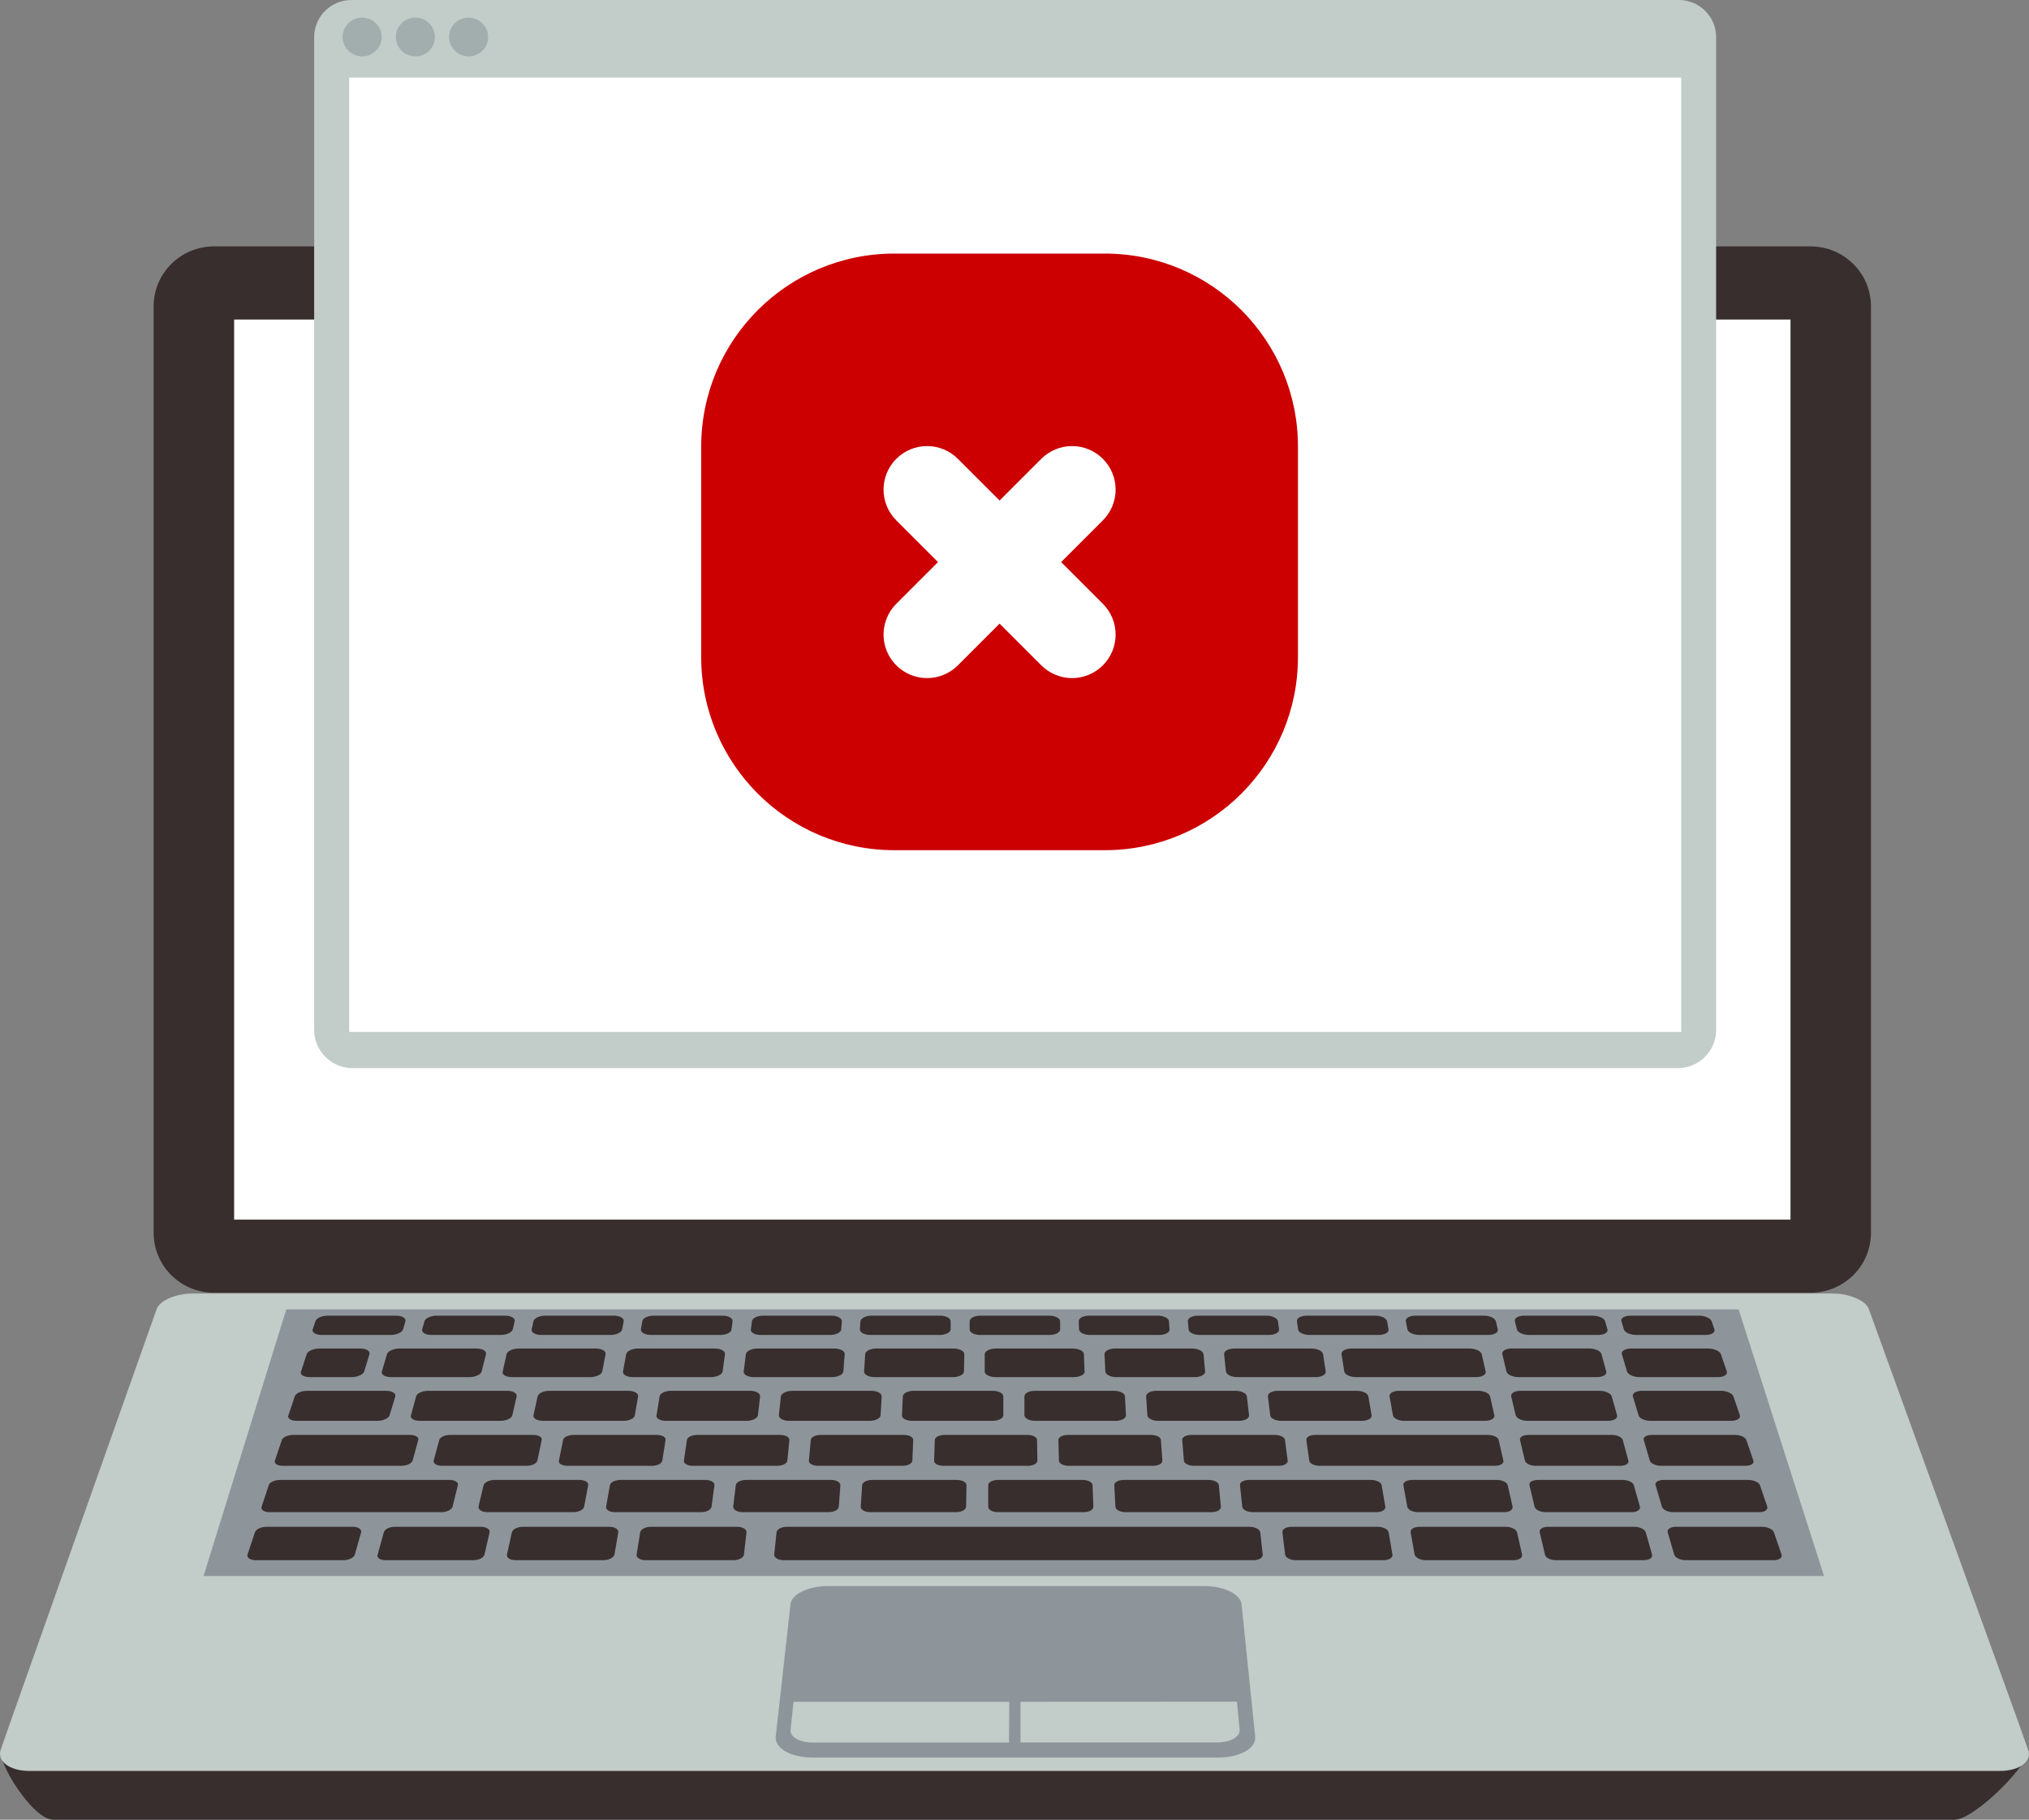
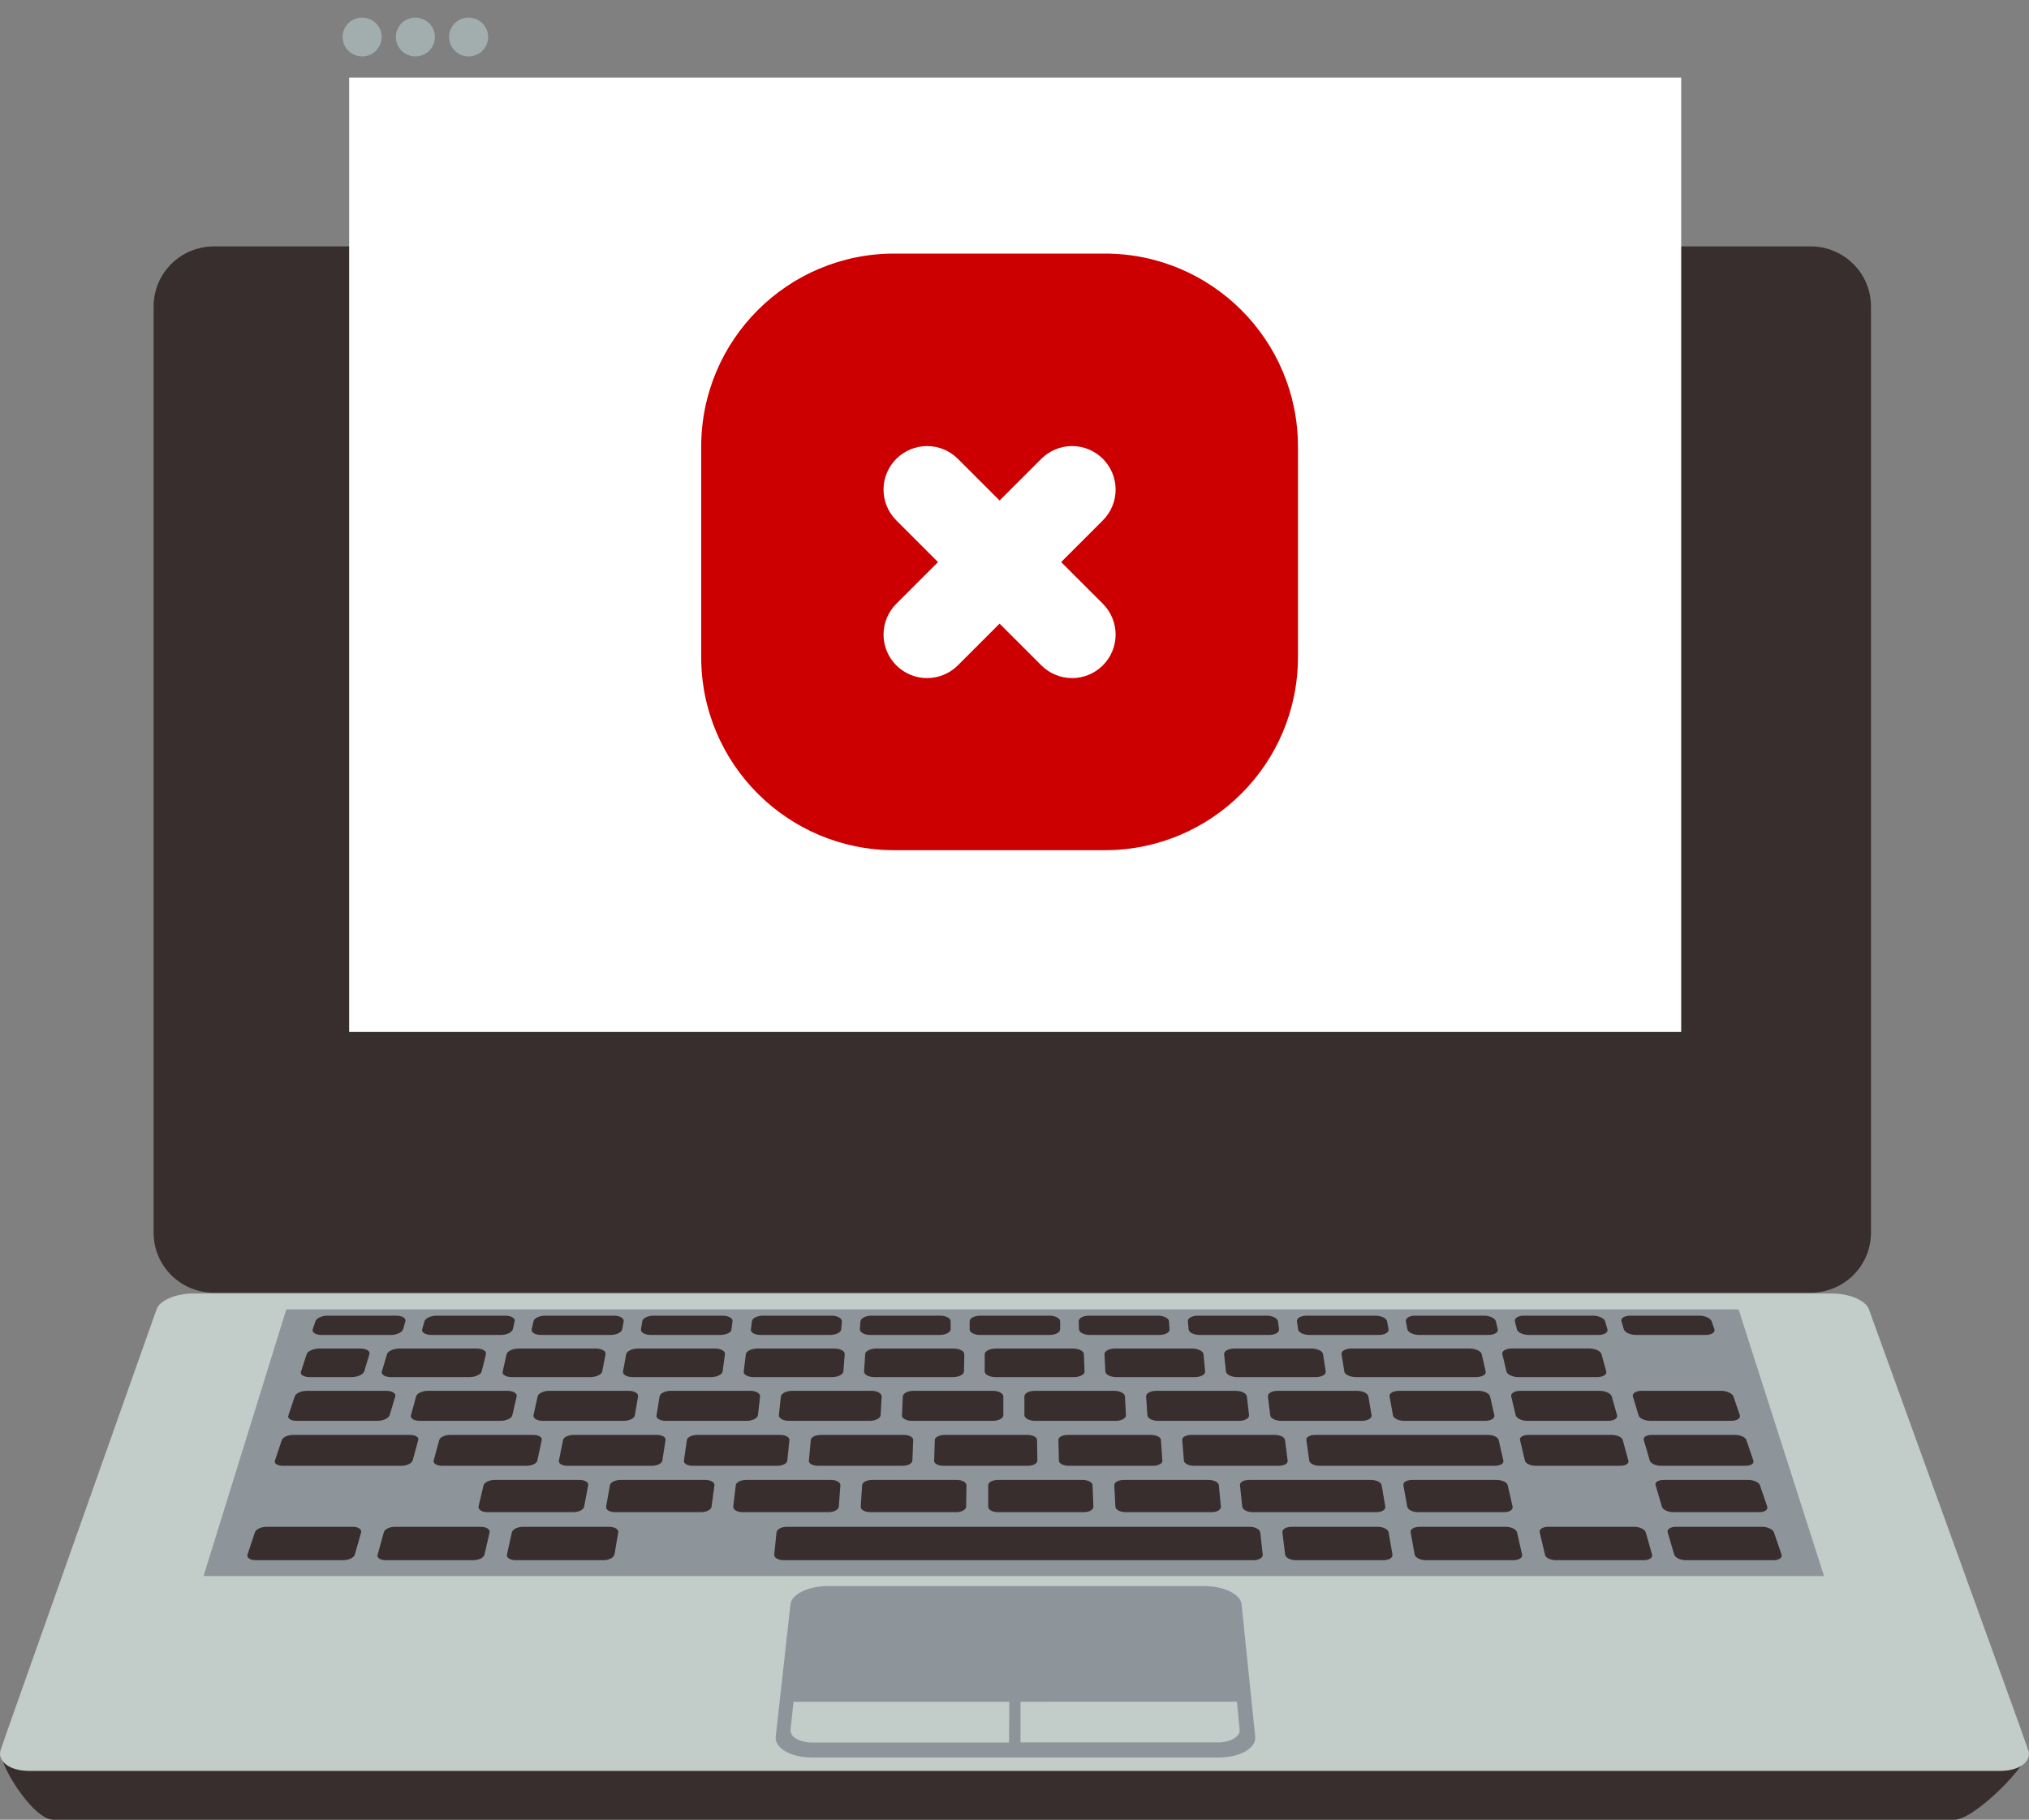
<svg xmlns="http://www.w3.org/2000/svg" width="136" height="122" viewBox="0 0 136 122" fill="none">
  <rect x="0" y="0" width="136" height="122" fill="#808080" stroke="none" />
  <path d="M121.361 16.52H14.342C12.107 16.52 10.296 18.32 10.296 20.54V82.647C10.296 84.868 12.107 86.668 14.342 86.668H121.361C123.596 86.668 125.408 84.868 125.408 82.647V20.54C125.408 18.32 123.596 16.52 121.361 16.52Z" fill="#382E2E" />
  <path d="M15.083 20.82L15.083 82.372H120.625V20.82L15.083 20.82Z" fill="white" />
-   <path d="M121.232 82.975H14.472V20.208H121.232V82.975ZM15.694 81.768H120.014V21.422H15.694V81.768Z" fill="#382E2E" />
-   <path d="M23.537 0H112.531C113.194 0 113.829 0.261 114.297 0.727C114.766 1.192 115.029 1.824 115.029 2.482V69.05C115.029 69.73 114.757 70.381 114.274 70.861C113.791 71.342 113.135 71.611 112.451 71.611H23.636C22.952 71.611 22.297 71.342 21.813 70.861C21.33 70.381 21.058 69.73 21.058 69.05V2.482C21.058 1.827 21.319 1.198 21.783 0.734C22.247 0.269 22.878 0.005 23.537 0Z" fill="#C2CCC9" />
+   <path d="M121.232 82.975H14.472V20.208H121.232V82.975ZM15.694 81.768H120.014H15.694V81.768Z" fill="#382E2E" />
  <path d="M23.404 5.201L23.404 69.186H112.687V5.201L23.404 5.201Z" fill="white" />
  <g clip-path="url(#clip0_31_1860)">
    <path d="M59.946 17H74.054C81.204 17 87 22.796 87 29.946V44.054C87 51.204 81.204 57 74.054 57H59.946C52.796 57 47 51.204 47 44.054V29.946C47 22.796 52.796 17 59.946 17Z" fill="#CC0001" />
    <path d="M60.077 30.761C60.624 30.214 61.366 29.906 62.14 29.906C62.914 29.906 63.656 30.214 64.204 30.761L67 33.557L69.797 30.761C70.344 30.214 71.086 29.906 71.86 29.906C72.634 29.906 73.376 30.214 73.923 30.761C74.47 31.308 74.778 32.05 74.778 32.824C74.778 33.598 74.47 34.34 73.923 34.887L71.126 37.684L73.923 40.48C74.47 41.028 74.778 41.77 74.778 42.544C74.778 43.318 74.47 44.06 73.923 44.607C73.376 45.154 72.634 45.462 71.86 45.462C71.086 45.462 70.344 45.154 69.797 44.607L67 41.81L64.204 44.607C63.656 45.154 62.914 45.462 62.14 45.462C61.366 45.462 60.624 45.154 60.077 44.607C59.53 44.06 59.222 43.318 59.222 42.544C59.222 41.77 59.53 41.028 60.077 40.48L62.873 37.684L60.077 34.887C59.53 34.34 59.222 33.598 59.222 32.824C59.222 32.05 59.53 31.308 60.077 30.761Z" fill="white" />
  </g>
  <path d="M22.964 2.482C22.964 2.739 23.041 2.991 23.185 3.205C23.329 3.419 23.534 3.586 23.773 3.684C24.013 3.783 24.276 3.808 24.531 3.758C24.785 3.707 25.018 3.583 25.201 3.401C25.384 3.218 25.509 2.986 25.559 2.733C25.609 2.481 25.582 2.219 25.483 1.981C25.383 1.744 25.215 1.541 24.999 1.398C24.783 1.256 24.529 1.18 24.27 1.181C24.098 1.181 23.928 1.214 23.769 1.28C23.611 1.345 23.466 1.441 23.345 1.562C23.224 1.683 23.128 1.826 23.062 1.984C22.997 2.142 22.963 2.311 22.964 2.482Z" fill="#A2AEAE" />
  <path d="M26.533 2.482C26.533 2.739 26.61 2.991 26.754 3.205C26.898 3.419 27.102 3.586 27.342 3.684C27.581 3.783 27.845 3.808 28.099 3.758C28.353 3.707 28.587 3.583 28.77 3.401C28.953 3.218 29.077 2.986 29.127 2.733C29.177 2.481 29.151 2.219 29.051 1.981C28.952 1.744 28.783 1.541 28.567 1.398C28.351 1.256 28.098 1.18 27.838 1.181C27.667 1.181 27.497 1.214 27.338 1.28C27.179 1.345 27.035 1.441 26.914 1.562C26.792 1.683 26.696 1.826 26.631 1.984C26.566 2.142 26.532 2.311 26.533 2.482Z" fill="#A2AEAE" />
  <path d="M30.101 2.482C30.101 2.739 30.178 2.99 30.321 3.204C30.465 3.418 30.669 3.585 30.908 3.683C31.147 3.782 31.41 3.808 31.664 3.759C31.918 3.709 32.151 3.586 32.334 3.405C32.518 3.223 32.643 2.992 32.695 2.74C32.746 2.488 32.721 2.227 32.623 1.989C32.525 1.751 32.358 1.548 32.144 1.404C31.93 1.26 31.677 1.182 31.419 1.181C31.246 1.179 31.074 1.212 30.914 1.277C30.754 1.341 30.609 1.437 30.486 1.558C30.364 1.679 30.267 1.823 30.201 1.982C30.134 2.14 30.101 2.31 30.101 2.482Z" fill="#A2AEAE" />
  <path d="M3.565 122H131.008C132.378 122 136.254 118.07 135.943 117.244L125.355 89.277C125.135 88.7 124.36 89.089 123.222 89.089H12.558C11.419 89.089 10.66 88.712 10.425 89.277L0.061 117.244C-0.243 118.07 2.187 122 3.565 122Z" fill="#382E2E" />
  <path d="M1.974 118.73H134.037C135.396 118.73 136.247 118.066 135.935 117.252L125.264 87.762C125.048 87.185 123.954 86.721 122.823 86.721H12.934C11.795 86.721 10.713 87.185 10.501 87.762L0.061 117.244C-0.239 118.059 0.615 118.73 1.974 118.73Z" fill="#C2CCC9" />
  <path d="M13.644 105.662L19.191 87.788H116.536L122.261 105.662H13.644Z" fill="#8D959A" />
  <path d="M102.494 89.5H107.125C107.527 89.5 107.805 89.334 107.744 89.123L107.588 88.583C107.531 88.383 107.159 88.206 106.761 88.206H102.171C101.772 88.206 101.491 88.368 101.541 88.583L101.674 89.123C101.723 89.334 102.091 89.5 102.494 89.5Z" fill="#382E2E" />
  <path d="M109.68 89.5H114.312C114.714 89.5 114.983 89.334 114.915 89.123L114.729 88.583C114.661 88.383 114.281 88.206 113.883 88.206H109.293C108.894 88.206 108.621 88.368 108.682 88.583L108.841 89.123C108.902 89.334 109.278 89.5 109.68 89.5Z" fill="#382E2E" />
  <path d="M95.136 89.5H99.753C100.155 89.5 100.44 89.334 100.394 89.123L100.265 88.583C100.216 88.383 99.855 88.206 99.457 88.206H94.882C94.483 88.206 94.191 88.368 94.233 88.583L94.335 89.123C94.377 89.334 94.734 89.5 95.136 89.5Z" fill="#382E2E" />
  <path d="M87.779 89.5H92.41C92.813 89.5 93.109 89.334 93.071 89.123L92.972 88.583C92.934 88.383 92.593 88.206 92.183 88.206H87.604C87.206 88.206 86.906 88.368 86.932 88.583L87.008 89.123C87.027 89.334 87.376 89.5 87.779 89.5Z" fill="#382E2E" />
  <path d="M80.422 89.5H85.053C85.456 89.5 85.759 89.334 85.733 89.123L85.661 88.583C85.634 88.383 85.281 88.206 84.901 88.206H80.308C79.909 88.206 79.602 88.368 79.621 88.583L79.67 89.123C79.677 89.334 80.012 89.5 80.422 89.5Z" fill="#382E2E" />
  <path d="M73.064 89.5H77.696C78.098 89.5 78.413 89.334 78.394 89.123L78.353 88.583C78.353 88.383 78 88.206 77.593 88.206H73.011C72.613 88.206 72.297 88.368 72.305 88.583L72.324 89.123C72.332 89.334 72.662 89.5 73.064 89.5Z" fill="#382E2E" />
  <path d="M65.707 89.5H70.339C70.741 89.5 71.064 89.334 71.06 89.123V88.583C71.06 88.383 70.726 88.206 70.327 88.206H65.722C65.324 88.206 64.997 88.368 64.993 88.583V89.123C64.982 89.334 65.305 89.5 65.707 89.5Z" fill="#382E2E" />
  <path d="M58.35 89.5H62.985C63.365 89.5 63.714 89.334 63.721 89.123V88.583C63.721 88.383 63.41 88.206 63.012 88.206H58.433C58.054 88.206 57.701 88.368 57.674 88.583L57.636 89.123C57.632 89.334 57.947 89.5 58.35 89.5Z" fill="#382E2E" />
  <path d="M50.992 89.5H55.628C56.03 89.5 56.368 89.334 56.387 89.123L56.429 88.583C56.429 88.383 56.136 88.206 55.738 88.206H51.159C50.78 88.206 50.419 88.368 50.4 88.583L50.332 89.123C50.286 89.334 50.59 89.5 50.992 89.5Z" fill="#382E2E" />
  <path d="M43.635 89.5H48.27C48.673 89.5 49.03 89.334 49.03 89.123L49.102 88.583C49.128 88.383 48.825 88.206 48.43 88.206H43.836C43.438 88.206 43.077 88.368 43.054 88.583L42.959 89.123C42.937 89.334 43.233 89.5 43.635 89.5Z" fill="#382E2E" />
  <path d="M36.278 89.5H40.909C41.312 89.5 41.669 89.334 41.703 89.123L41.805 88.583C41.839 88.383 41.547 88.206 41.148 88.206H36.562C36.164 88.206 35.803 88.368 35.758 88.583L35.636 89.123C35.594 89.334 35.875 89.5 36.278 89.5Z" fill="#382E2E" />
  <path d="M28.921 89.5H33.556C33.958 89.5 34.315 89.334 34.372 89.123L34.497 88.583C34.547 88.383 34.262 88.206 33.863 88.206H29.273C28.894 88.206 28.514 88.368 28.45 88.583L28.298 89.123C28.241 89.334 28.522 89.5 28.921 89.5Z" fill="#382E2E" />
  <path d="M21.548 89.5H26.183C26.586 89.5 26.943 89.334 27.019 89.123L27.174 88.583C27.231 88.383 26.958 88.206 26.559 88.206H21.985C21.586 88.206 21.206 88.368 21.142 88.583L20.96 89.123C20.891 89.334 21.168 89.5 21.548 89.5Z" fill="#382E2E" />
-   <path d="M109.923 92.329H115.128C115.541 92.329 115.819 92.155 115.746 91.952L115.348 90.786C115.276 90.579 114.885 90.409 114.479 90.409H109.342C108.932 90.409 108.651 90.579 108.712 90.786L109.057 91.952C109.122 92.163 109.509 92.329 109.923 92.329Z" fill="#382E2E" />
  <path d="M101.818 92.329H107.023C107.436 92.329 107.725 92.155 107.664 91.952L107.345 90.782C107.288 90.575 106.909 90.405 106.499 90.405H101.347C100.941 90.405 100.648 90.575 100.698 90.782L100.975 91.948C101.024 92.163 101.404 92.329 101.818 92.329Z" fill="#382E2E" />
  <path d="M90.918 92.329H98.921C99.335 92.329 99.631 92.155 99.582 91.952L99.316 90.786C99.267 90.579 98.898 90.409 98.488 90.409H90.6C90.19 90.409 89.886 90.579 89.92 90.786L90.106 91.952C90.14 92.163 90.505 92.329 90.918 92.329Z" fill="#382E2E" />
  <path d="M82.961 92.329H88.17C88.584 92.329 88.891 92.155 88.861 91.952L88.682 90.786C88.652 90.579 88.303 90.409 87.885 90.409H82.749C82.343 90.409 82.028 90.579 82.05 90.786L82.172 91.952C82.195 92.163 82.548 92.329 82.961 92.329Z" fill="#382E2E" />
  <path d="M74.86 92.329H80.065C80.478 92.329 80.797 92.155 80.778 91.952L80.668 90.786C80.646 90.579 80.289 90.409 79.89 90.409H74.757C74.347 90.409 74.025 90.579 74.032 90.786L74.089 91.952C74.101 92.163 74.442 92.329 74.86 92.329Z" fill="#382E2E" />
  <path d="M66.755 92.329H71.96C72.373 92.329 72.719 92.155 72.696 91.952L72.651 90.786C72.651 90.579 72.305 90.409 71.891 90.409H66.762C66.352 90.409 66.003 90.579 66.003 90.786V91.952C66.003 92.163 66.345 92.329 66.755 92.329Z" fill="#382E2E" />
  <path d="M58.65 92.329H63.854C64.268 92.329 64.614 92.155 64.614 91.952L64.636 90.786C64.636 90.579 64.31 90.409 63.904 90.409H58.752C58.342 90.409 57.993 90.579 57.993 90.786L57.917 91.952C57.909 92.163 58.236 92.329 58.65 92.329Z" fill="#382E2E" />
  <path d="M50.544 92.329H55.749C56.167 92.329 56.508 92.155 56.531 91.952L56.619 90.786C56.638 90.579 56.319 90.409 55.909 90.409H50.78C50.374 90.409 50.02 90.579 49.994 90.786L49.85 91.952C49.816 92.163 50.131 92.329 50.544 92.329Z" fill="#382E2E" />
  <path d="M42.428 92.329H47.636C48.05 92.329 48.396 92.155 48.437 91.952L48.593 90.786C48.62 90.579 48.312 90.409 47.902 90.409H42.781C42.371 90.409 42.022 90.579 41.972 90.786L41.76 91.952C41.722 92.163 42.025 92.329 42.428 92.329Z" fill="#382E2E" />
  <path d="M34.338 92.329H39.543C39.956 92.329 40.325 92.155 40.367 91.952L40.59 90.786C40.628 90.579 40.328 90.409 39.922 90.409H34.786C34.376 90.409 34.004 90.579 33.955 90.786L33.696 91.952C33.628 92.163 33.92 92.329 34.338 92.329Z" fill="#382E2E" />
  <path d="M26.233 92.329H31.438C31.851 92.329 32.231 92.155 32.284 91.952L32.573 90.786C32.626 90.579 32.337 90.409 31.927 90.409H26.791C26.385 90.409 26.001 90.579 25.94 90.786L25.595 91.952C25.534 92.163 25.819 92.329 26.233 92.329Z" fill="#382E2E" />
  <path d="M20.789 92.329H23.541C23.955 92.329 24.346 92.155 24.41 91.952L24.764 90.786C24.828 90.579 24.547 90.409 24.137 90.409H21.423C21.013 90.409 20.625 90.579 20.557 90.786L20.178 91.952C20.083 92.163 20.36 92.329 20.789 92.329Z" fill="#382E2E" />
  <path d="M110.633 95.259H116.035C116.415 95.259 116.688 95.089 116.62 94.882L116.187 93.622C116.119 93.419 115.747 93.245 115.359 93.245H110.044C109.665 93.245 109.391 93.407 109.448 93.622L109.828 94.882C109.87 95.089 110.238 95.259 110.633 95.259Z" fill="#382E2E" />
  <path d="M102.383 95.259H107.786C108.165 95.259 108.45 95.089 108.389 94.882L108.032 93.622C107.975 93.419 107.611 93.245 107.224 93.245H101.909C101.529 93.245 101.245 93.407 101.294 93.622L101.594 94.882C101.651 95.089 101.989 95.259 102.383 95.259Z" fill="#382E2E" />
  <path d="M94.134 95.259H99.536C99.916 95.259 100.212 95.089 100.163 94.882L99.878 93.622C99.829 93.419 99.479 93.245 99.088 93.245H93.773C93.394 93.245 93.101 93.407 93.139 93.622L93.367 94.882C93.39 95.089 93.739 95.259 94.134 95.259Z" fill="#382E2E" />
  <path d="M85.885 95.259H91.287C91.666 95.259 91.97 95.089 91.936 94.882L91.719 93.622C91.685 93.419 91.34 93.245 90.96 93.245H85.645C85.266 93.245 84.962 93.407 84.985 93.622L85.141 94.882C85.152 95.089 85.494 95.259 85.885 95.259Z" fill="#382E2E" />
  <path d="M77.635 95.259H83.049C83.428 95.259 83.743 95.089 83.721 94.882L83.576 93.622C83.554 93.419 83.219 93.245 82.817 93.245H77.502C77.123 93.245 76.811 93.407 76.823 93.622L76.906 94.882C76.914 95.089 77.244 95.259 77.635 95.259Z" fill="#382E2E" />
  <path d="M69.382 95.259H74.78C75.16 95.259 75.483 95.089 75.471 94.882L75.403 93.622C75.403 93.419 75.065 93.245 74.678 93.245H69.363C68.983 93.245 68.66 93.407 68.664 93.622V94.882C68.672 95.089 69.002 95.259 69.382 95.259Z" fill="#382E2E" />
  <path d="M61.14 95.259H66.538C66.918 95.259 67.252 95.089 67.252 94.882V93.622C67.252 93.419 66.937 93.245 66.55 93.245H61.235C60.855 93.245 60.525 93.407 60.514 93.622L60.457 94.882C60.434 95.089 60.745 95.259 61.14 95.259Z" fill="#382E2E" />
  <path d="M52.891 95.259H58.289C58.669 95.259 59.014 95.089 59.025 94.882L59.098 93.622C59.098 93.419 58.805 93.245 58.414 93.245H53.099C52.72 93.245 52.382 93.407 52.34 93.622L52.207 94.882C52.196 95.089 52.496 95.259 52.891 95.259Z" fill="#382E2E" />
  <path d="M44.641 95.259H50.043C50.423 95.259 50.772 95.089 50.803 94.882L50.947 93.622C50.97 93.419 50.673 93.245 50.286 93.245H44.971C44.592 93.245 44.239 93.407 44.212 93.622L44.007 94.882C43.946 95.089 44.246 95.259 44.641 95.259Z" fill="#382E2E" />
  <path d="M36.392 95.259H41.794C42.173 95.259 42.534 95.089 42.553 94.882L42.77 93.622C42.807 93.419 42.519 93.245 42.132 93.245H36.817C36.437 93.245 36.077 93.407 36.035 93.622L35.758 94.882C35.716 95.089 35.997 95.259 36.392 95.259Z" fill="#382E2E" />
  <path d="M28.142 95.259H33.544C33.924 95.259 34.304 95.089 34.342 94.882L34.63 93.622C34.676 93.419 34.399 93.245 34.011 93.245H28.697C28.317 93.245 27.937 93.407 27.892 93.622L27.546 94.882C27.474 95.089 27.747 95.259 28.142 95.259Z" fill="#382E2E" />
  <path d="M19.893 95.259H25.295C25.675 95.259 26.054 95.089 26.115 94.882L26.495 93.622C26.552 93.419 26.286 93.245 25.895 93.245H20.58C20.2 93.245 19.821 93.407 19.756 93.622L19.335 94.882C19.236 95.089 19.498 95.259 19.893 95.259Z" fill="#382E2E" />
  <path d="M111.343 98.273H116.999C117.356 98.273 117.592 98.118 117.527 97.93L117.053 96.538C116.988 96.353 116.65 96.202 116.293 96.202H110.713C110.363 96.202 110.12 96.353 110.177 96.538L110.584 97.93C110.648 98.118 110.986 98.273 111.343 98.273Z" fill="#382E2E" />
  <path d="M102.941 98.273H108.602C108.959 98.273 109.202 98.118 109.148 97.93L108.769 96.538C108.716 96.353 108.389 96.202 108.032 96.202H102.44C102.087 96.202 101.841 96.353 101.882 96.538L102.213 97.93C102.258 98.118 102.585 98.273 102.941 98.273Z" fill="#382E2E" />
  <path d="M88.451 98.273H100.201C100.557 98.273 100.812 98.118 100.77 97.93L100.451 96.538C100.409 96.353 100.09 96.202 99.737 96.202H88.151C87.798 96.202 87.536 96.353 87.562 96.538L87.756 97.93C87.783 98.118 88.094 98.273 88.451 98.273Z" fill="#382E2E" />
  <path d="M80.031 98.273H85.706C86.067 98.273 86.336 98.118 86.31 97.93L86.131 96.538C86.105 96.353 85.801 96.202 85.448 96.202H79.852C79.499 96.202 79.226 96.353 79.241 96.538L79.355 97.93C79.374 98.118 79.674 98.273 80.031 98.273Z" fill="#382E2E" />
  <path d="M71.633 98.273H77.29C77.647 98.273 77.927 98.118 77.912 97.93L77.814 96.538C77.814 96.353 77.502 96.202 77.149 96.202H71.572C71.219 96.202 70.938 96.353 70.942 96.538L70.976 97.93C70.984 98.118 71.28 98.273 71.633 98.273Z" fill="#382E2E" />
  <path d="M63.236 98.273H68.892C69.249 98.273 69.534 98.118 69.534 97.93L69.511 96.538C69.511 96.353 69.222 96.202 68.869 96.202H63.308C62.955 96.202 62.666 96.353 62.658 96.538L62.613 97.93C62.594 98.118 62.875 98.273 63.236 98.273Z" fill="#382E2E" />
  <path d="M54.834 98.273H60.491C60.848 98.273 61.144 98.118 61.155 97.93L61.212 96.538C61.212 96.353 60.943 96.202 60.59 96.202H55.013C54.66 96.202 54.36 96.353 54.345 96.538L54.219 97.93C54.197 98.118 54.477 98.273 54.834 98.273Z" fill="#382E2E" />
  <path d="M46.437 98.273H52.093C52.45 98.273 52.754 98.118 52.773 97.93L52.913 96.538C52.913 96.353 52.659 96.202 52.31 96.202H46.729C46.38 96.202 46.072 96.353 46.042 96.538L45.841 97.93C45.81 98.118 46.08 98.273 46.437 98.273Z" fill="#382E2E" />
  <path d="M38.036 98.273H43.696C44.053 98.273 44.364 98.118 44.394 97.93L44.611 96.538C44.641 96.353 44.379 96.202 44.026 96.202H38.449C38.096 96.202 37.781 96.353 37.743 96.538L37.462 97.93C37.421 98.118 37.679 98.273 38.036 98.273Z" fill="#382E2E" />
  <path d="M29.638 98.273H35.295C35.651 98.273 35.974 98.118 36.016 97.93L36.312 96.538C36.354 96.353 36.099 96.202 35.746 96.202H30.169C29.816 96.202 29.494 96.353 29.444 96.538L29.065 97.93C29.031 98.118 29.281 98.273 29.638 98.273Z" fill="#382E2E" />
  <path d="M18.955 98.273H26.897C27.254 98.273 27.584 98.118 27.656 97.93L28.036 96.538C28.085 96.353 27.842 96.202 27.489 96.202H19.65C19.301 96.202 18.963 96.353 18.891 96.538L18.427 97.93C18.359 98.118 18.598 98.273 18.955 98.273Z" fill="#382E2E" />
  <path d="M112.163 101.381H117.91C118.29 101.381 118.522 101.215 118.453 101.004L117.964 99.57C117.895 99.378 117.55 99.22 117.185 99.22H111.521C111.142 99.22 110.91 99.378 110.971 99.57L111.392 101.004C111.449 101.222 111.795 101.381 112.163 101.381Z" fill="#382E2E" />
-   <path d="M103.61 101.381H109.357C109.737 101.381 109.976 101.215 109.919 101.004L109.513 99.57C109.456 99.378 109.133 99.22 108.754 99.22H103.09C102.71 99.22 102.471 99.378 102.516 99.57L102.858 101.004C102.904 101.222 103.241 101.381 103.61 101.381Z" fill="#382E2E" />
  <path d="M95.057 101.381H100.804C101.184 101.381 101.431 101.215 101.385 101.004L101.059 99.57C101.017 99.378 100.679 99.22 100.322 99.22H94.658C94.297 99.22 94.031 99.378 94.066 99.57L94.324 101.004C94.362 101.222 94.688 101.381 95.057 101.381Z" fill="#382E2E" />
  <path d="M83.971 101.381H92.251C92.631 101.381 92.889 101.215 92.855 101.004L92.608 99.57C92.574 99.378 92.255 99.22 91.89 99.22H83.732C83.352 99.22 83.09 99.378 83.113 99.57L83.265 101.004C83.288 101.222 83.603 101.381 83.971 101.381Z" fill="#382E2E" />
  <path d="M75.456 101.381H81.204C81.583 101.381 81.853 101.215 81.834 101.004L81.697 99.57C81.678 99.378 81.367 99.22 81.006 99.22H75.327C74.966 99.22 74.681 99.378 74.689 99.57L74.761 101.004C74.773 101.222 75.076 101.381 75.456 101.381Z" fill="#382E2E" />
  <path d="M66.891 101.381H72.639C73.019 101.381 73.3 101.215 73.288 101.004L73.231 99.57C73.231 99.378 72.924 99.22 72.563 99.22H66.899C66.519 99.22 66.239 99.378 66.239 99.57V101.004C66.227 101.222 66.523 101.381 66.891 101.381Z" fill="#382E2E" />
  <path d="M58.338 101.381H64.086C64.466 101.381 64.754 101.215 64.758 101.004L64.781 99.57C64.781 99.378 64.492 99.22 64.132 99.22H58.467C58.088 99.22 57.799 99.378 57.788 99.57L57.693 101.004C57.682 101.222 57.97 101.381 58.338 101.381Z" fill="#382E2E" />
  <path d="M49.781 101.381H55.529C55.909 101.381 56.209 101.215 56.224 101.004L56.33 99.57C56.33 99.378 56.061 99.22 55.7 99.22H50.021C49.641 99.22 49.345 99.378 49.318 99.57L49.147 101.004C49.136 101.222 49.413 101.381 49.781 101.381Z" fill="#382E2E" />
  <path d="M41.228 101.381H46.983C47.363 101.381 47.671 101.215 47.697 101.004L47.887 99.57C47.91 99.378 47.636 99.22 47.276 99.22H41.604C41.224 99.22 40.917 99.378 40.883 99.57L40.628 101.004C40.59 101.222 40.86 101.381 41.228 101.381Z" fill="#382E2E" />
  <path d="M32.675 101.381H38.423C38.802 101.381 39.117 101.215 39.155 101.004L39.425 99.57C39.463 99.378 39.201 99.22 38.837 99.22H33.172C32.793 99.22 32.478 99.378 32.413 99.57L32.075 101.004C32.049 101.222 32.307 101.381 32.675 101.381Z" fill="#382E2E" />
-   <path d="M18.067 101.381H29.577C29.957 101.381 30.283 101.215 30.337 101.004L30.69 99.57C30.739 99.378 30.485 99.22 30.124 99.22H18.777C18.397 99.22 18.067 99.378 18.017 99.57L17.539 101.004C17.456 101.222 17.702 101.381 18.067 101.381Z" fill="#382E2E" />
  <path d="M113.009 104.602H118.867C119.247 104.602 119.486 104.432 119.414 104.225L118.905 102.738C118.837 102.535 118.48 102.361 118.112 102.361H112.341C111.962 102.361 111.722 102.527 111.783 102.738L112.22 104.225C112.281 104.432 112.634 104.602 113.009 104.602Z" fill="#382E2E" />
  <path d="M104.308 104.602H110.166C110.546 104.602 110.796 104.432 110.735 104.225L110.314 102.738C110.253 102.535 109.908 102.361 109.555 102.361H103.784C103.405 102.361 103.154 102.527 103.203 102.738L103.557 104.225C103.575 104.432 103.929 104.602 104.308 104.602Z" fill="#382E2E" />
  <path d="M95.577 104.602H101.431C101.81 104.602 102.072 104.432 102.023 104.225L101.685 102.738C101.639 102.535 101.305 102.361 100.926 102.361H95.155C94.776 102.361 94.517 102.527 94.552 102.738L94.821 104.225C94.871 104.432 95.197 104.602 95.577 104.602Z" fill="#382E2E" />
  <path d="M86.864 104.602H92.718C93.098 104.602 93.371 104.432 93.333 104.225L93.079 102.738C93.044 102.535 92.718 102.361 92.35 102.361H86.579C86.2 102.361 85.93 102.527 85.957 102.738L86.139 104.225C86.165 104.432 86.488 104.602 86.864 104.602Z" fill="#382E2E" />
  <path d="M52.538 104.602H84.005C84.385 104.602 84.662 104.432 84.639 104.225L84.472 102.738C84.45 102.535 84.131 102.361 83.762 102.361H52.754C52.374 102.361 52.067 102.527 52.048 102.738L51.896 104.225C51.877 104.432 52.162 104.602 52.538 104.602Z" fill="#382E2E" />
-   <path d="M43.29 104.602H49.144C49.523 104.602 49.842 104.432 49.865 104.225L50.036 102.738C50.059 102.535 49.778 102.361 49.409 102.361H43.639C43.259 102.361 42.944 102.527 42.91 102.738L42.671 104.225C42.637 104.432 42.914 104.602 43.29 104.602Z" fill="#382E2E" />
  <path d="M34.573 104.602H40.427C40.807 104.602 41.137 104.432 41.186 104.225L41.441 102.738C41.479 102.535 41.205 102.361 40.837 102.361H35.067C34.687 102.361 34.361 102.527 34.307 102.738L33.981 104.225C33.932 104.432 34.197 104.602 34.573 104.602Z" fill="#382E2E" />
  <path d="M25.857 104.602H31.715C32.094 104.602 32.432 104.432 32.474 104.225L32.816 102.738C32.861 102.535 32.599 102.361 32.231 102.361H26.483C26.104 102.361 25.77 102.527 25.724 102.738L25.314 104.225C25.227 104.432 25.481 104.602 25.857 104.602Z" fill="#382E2E" />
  <path d="M17.14 104.602H22.998C23.378 104.602 23.723 104.432 23.784 104.225L24.205 102.738C24.262 102.535 24.012 102.361 23.644 102.361H17.877C17.497 102.361 17.152 102.527 17.084 102.738L16.59 104.225C16.522 104.432 16.768 104.602 17.14 104.602Z" fill="#382E2E" />
  <path d="M54.428 117.829H81.686C83.117 117.829 84.214 117.199 84.134 116.43L83.219 107.551C83.151 106.876 82.024 106.333 80.699 106.333H55.514C54.193 106.333 53.061 106.876 52.986 107.551L51.995 116.43C51.919 117.199 52.997 117.829 54.428 117.829Z" fill="#8D959A" />
  <path d="M67.651 114.095H53.187L52.989 115.981C52.94 116.444 53.6 116.825 54.462 116.825H67.632L67.651 114.095Z" fill="#C2CCC9" />
  <path d="M68.402 114.094V116.818H81.61C82.472 116.818 83.128 116.44 83.09 115.973L82.908 114.087L68.402 114.094Z" fill="#C2CCC9" />
  <defs>
    <clipPath id="clip0_31_1860">
      <rect width="40" height="40" fill="white" transform="matrix(-1 0 0 1 87 17)" />
    </clipPath>
  </defs>
</svg>